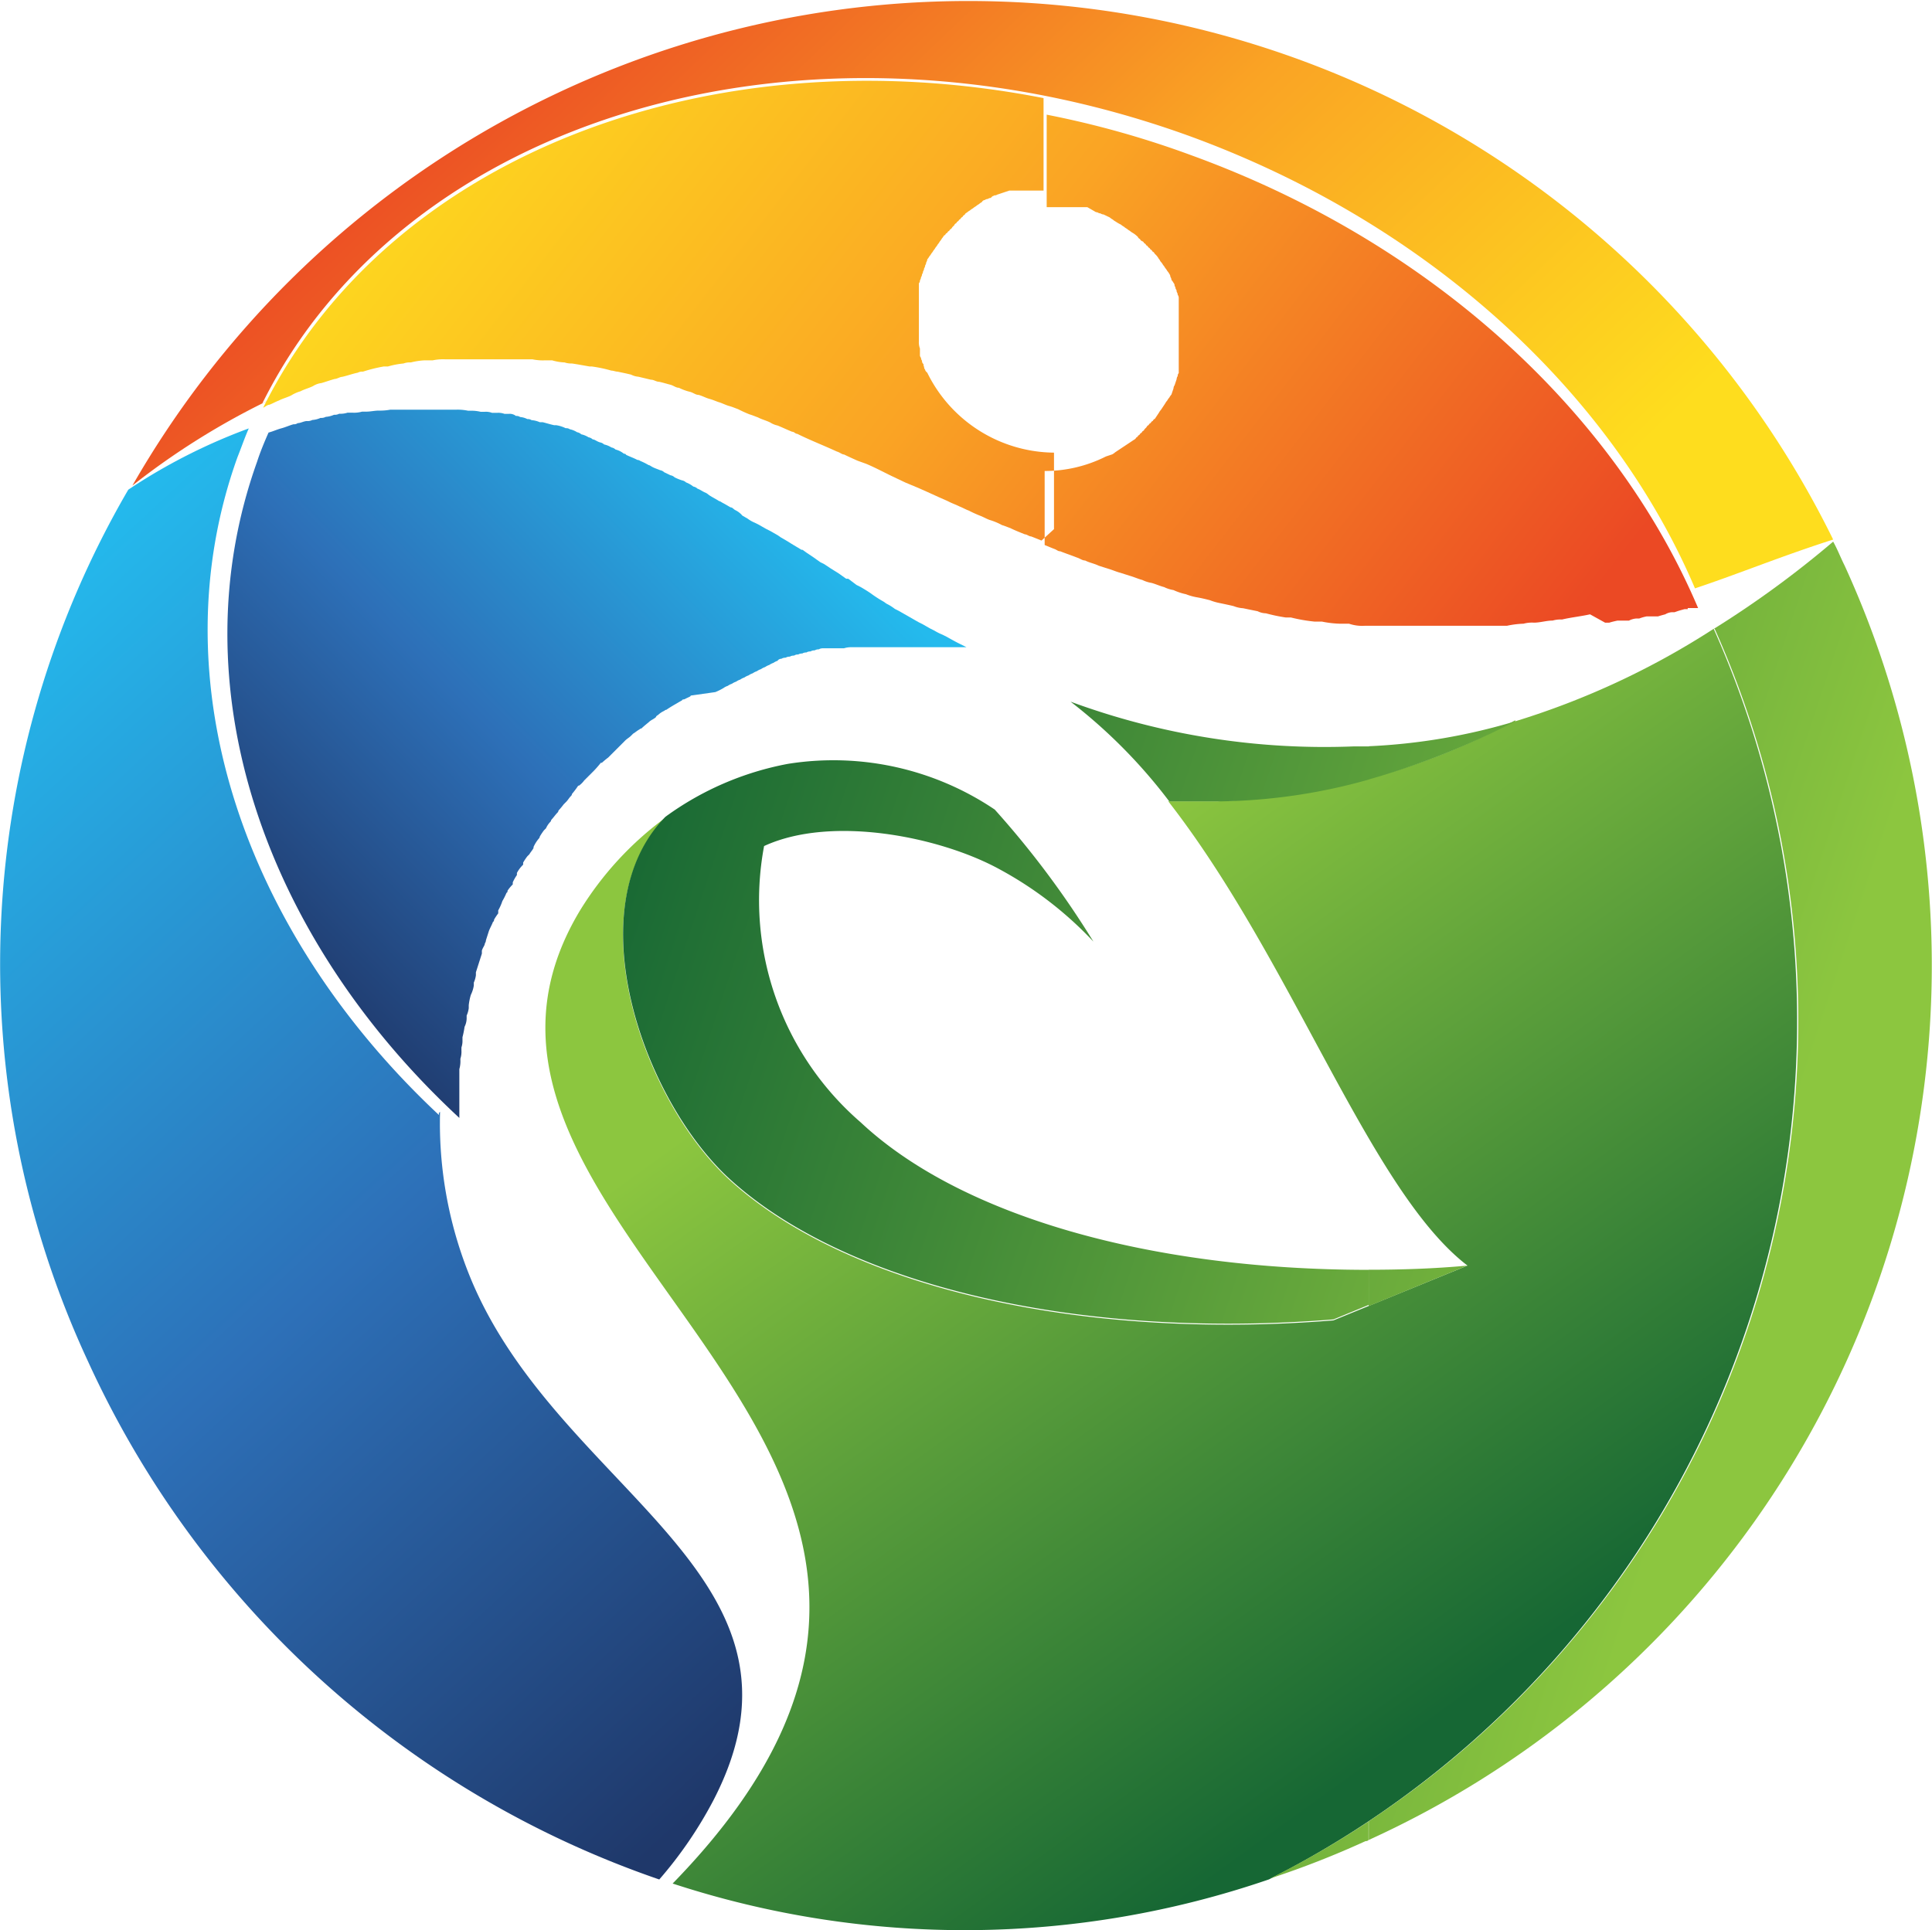
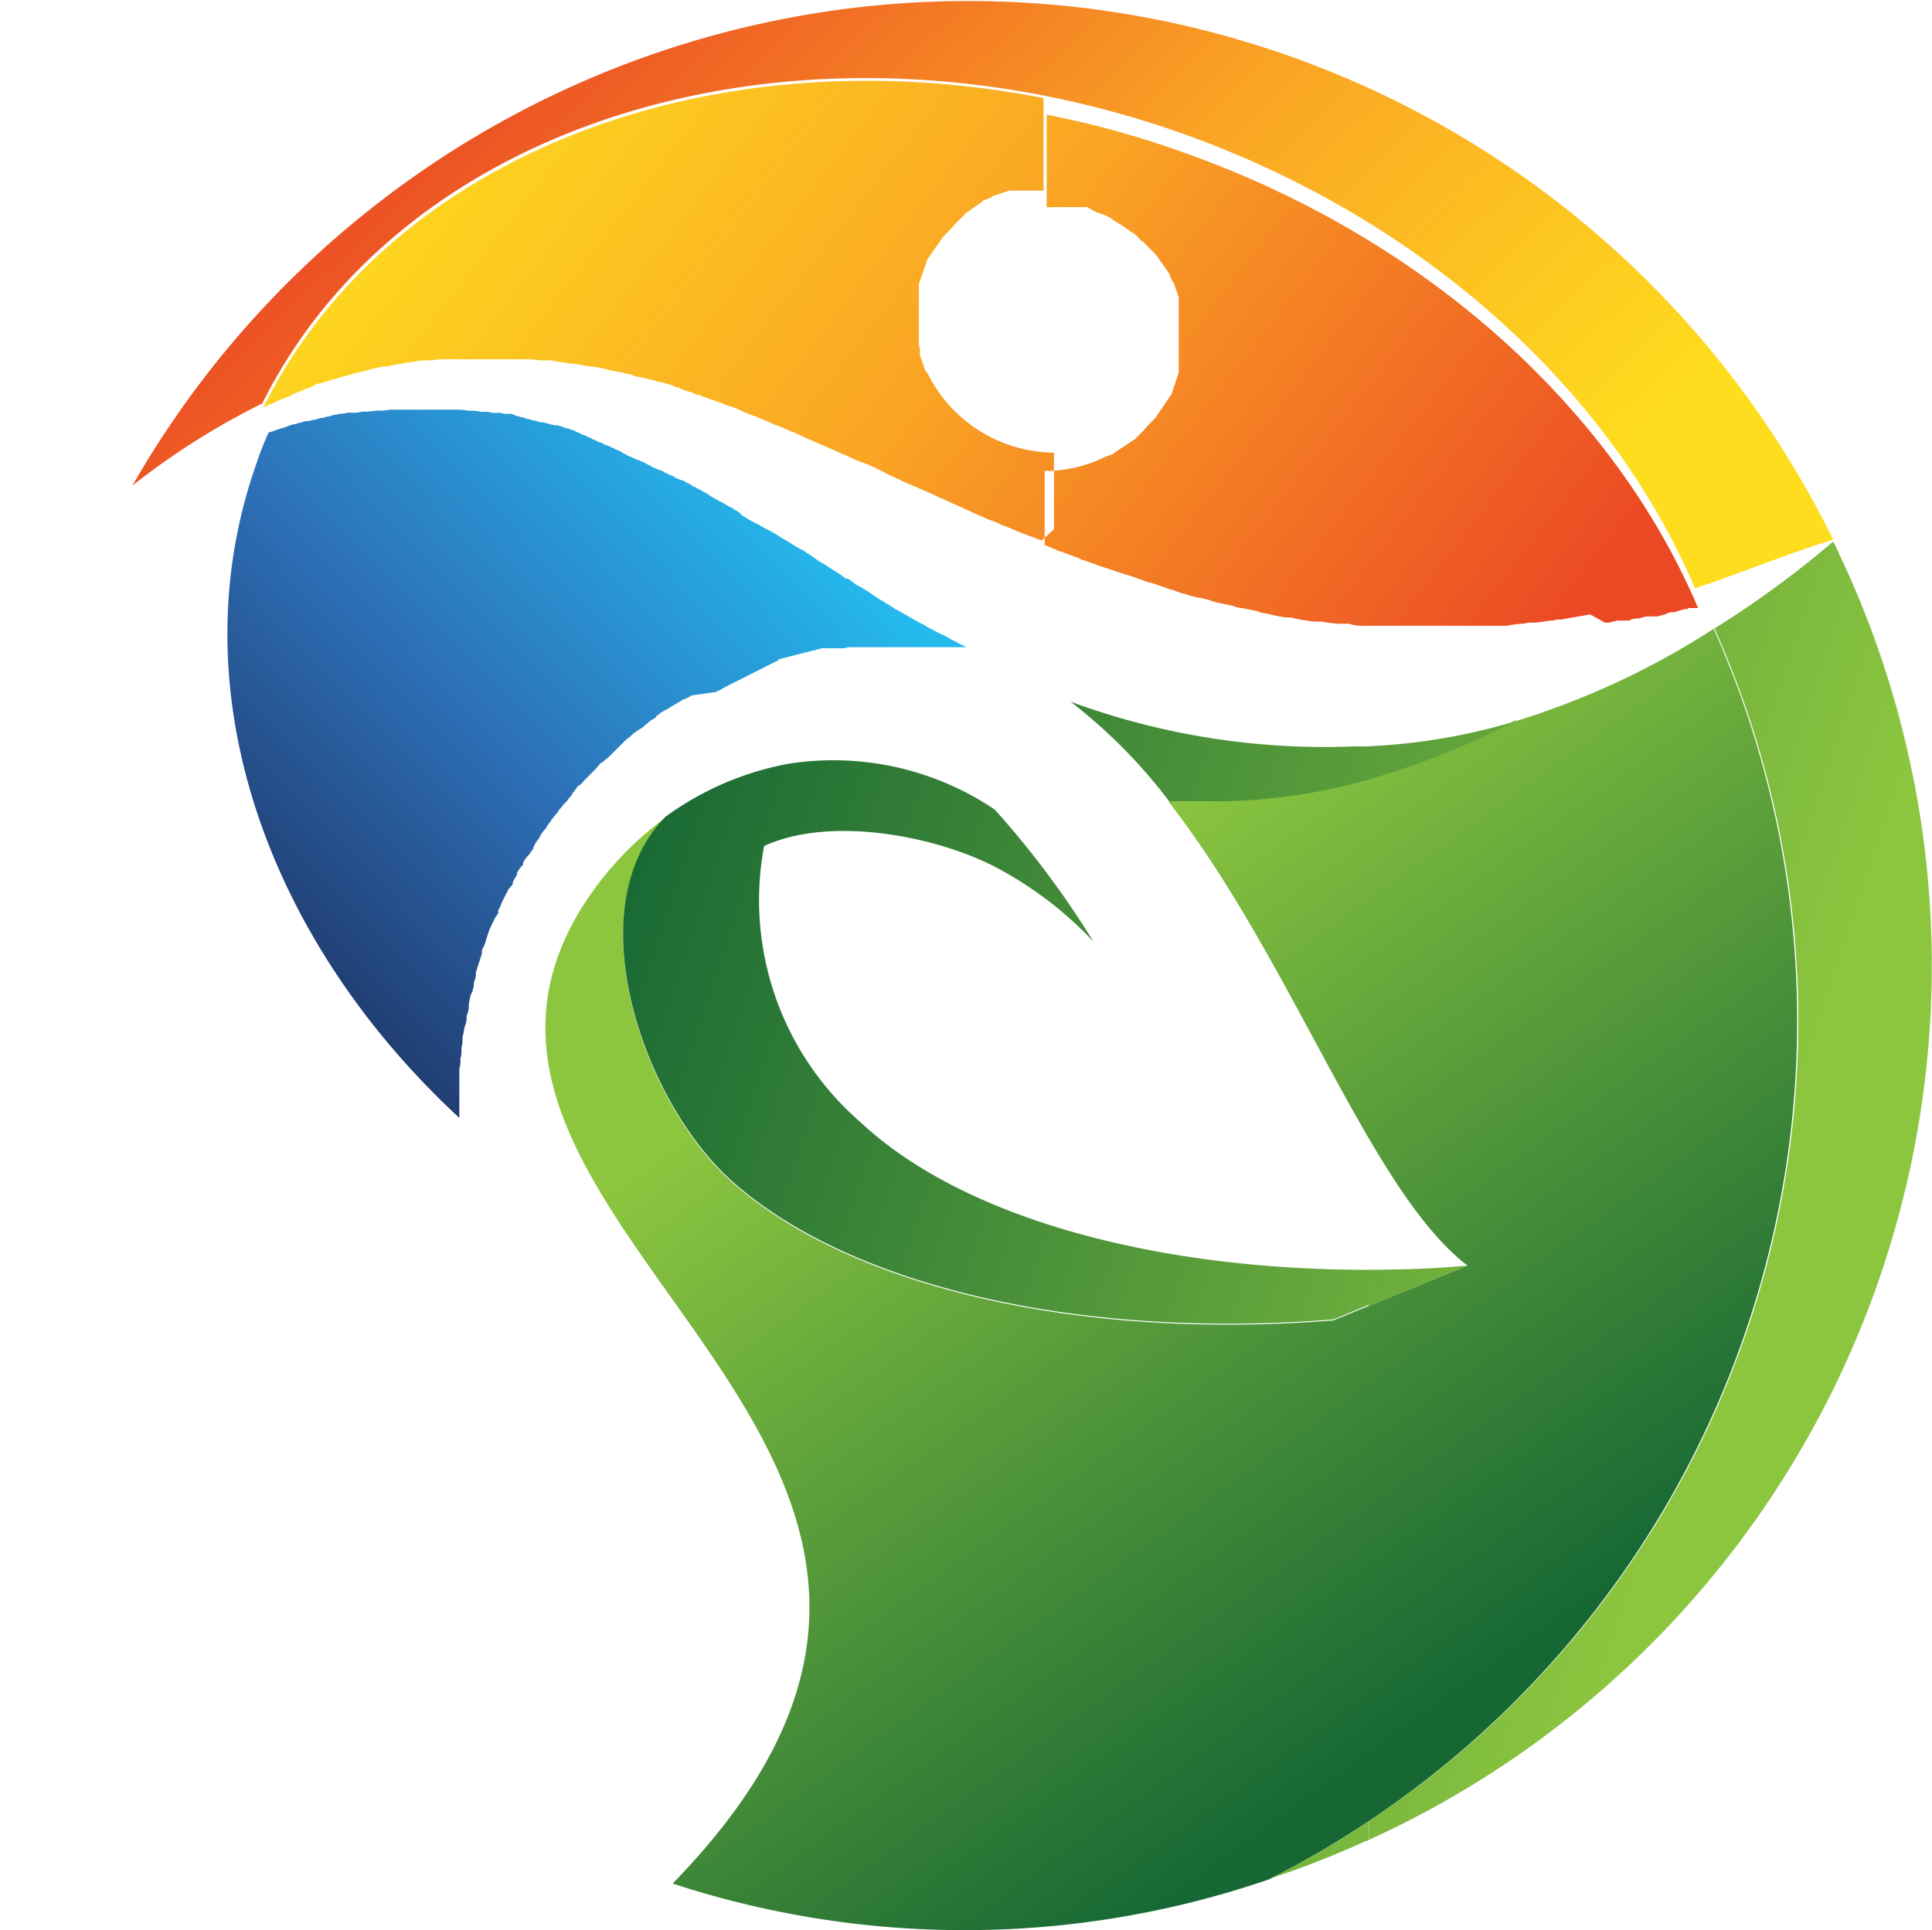
<svg xmlns="http://www.w3.org/2000/svg" xmlns:xlink="http://www.w3.org/1999/xlink" id="fav" width="64.735" height="64.69" viewBox="0 0 64.735 64.69">
  <defs>
    <linearGradient id="linear-gradient" x1="0.699" y1="1.029" x2="0.169" y2="0.03" gradientUnits="objectBoundingBox">
      <stop offset="0" stop-color="#1f386a" />
      <stop offset="0.47" stop-color="#2d70b8" />
      <stop offset="1" stop-color="#24baed" />
    </linearGradient>
    <linearGradient id="linear-gradient-2" x1="-0.008" y1="0.656" x2="0.699" y2="0.035" xlink:href="#linear-gradient" />
    <linearGradient id="linear-gradient-3" x1="0.093" y1="0.35" x2="0.929" y2="0.656" gradientUnits="objectBoundingBox">
      <stop offset="0" stop-color="#eb4924" />
      <stop offset="0.52" stop-color="#faa424" />
      <stop offset="1" stop-color="#fedd1e" />
    </linearGradient>
    <linearGradient id="linear-gradient-4" x1="1.025" y1="0.628" x2="0.022" y2="0.308" xlink:href="#linear-gradient-3" />
    <linearGradient id="linear-gradient-5" x1="0.777" y1="0.814" x2="0.356" y2="0.275" gradientUnits="objectBoundingBox">
      <stop offset="0" stop-color="#166734" />
      <stop offset="1" stop-color="#8cc63f" />
    </linearGradient>
    <linearGradient id="linear-gradient-6" x1="0.01" y1="0.274" x2="0.857" y2="0.548" xlink:href="#linear-gradient-5" />
  </defs>
-   <path id="Path_1" data-name="Path 1" d="M61.6,27.036a13.649,13.649,0,0,0,1.079,5.709c3.029,7.1,11.975,9.852,8.076,17.371a13.809,13.809,0,0,1-1.81,2.646A32.738,32.738,0,0,1,49.8,35.39,31.579,31.579,0,0,1,51.153,6.184,19.237,19.237,0,0,1,55.191,4.13c-.139.313-.244.627-.383.975-2.68,7.484.209,15.909,6.753,22.035v-.07h0Z" transform="translate(-46.855 10.228)" fill-rule="evenodd" fill="url(#linear-gradient)" />
  <path id="Path_2" data-name="Path 2" d="M64.626,13.523s-.07,0-.07.035l-.209.1s-.07,0-.07.035c-.07.035-.174.1-.244.139h0s-.174.1-.278.174a.108.108,0,0,0-.07.035.728.728,0,0,0-.209.139s-.07.035-.07.07c-.07.07-.174.1-.244.174h0s-.174.139-.244.209a.108.108,0,0,0-.07.035c-.07.035-.139.1-.209.139l-.07.07c-.07.07-.139.1-.209.174h0l-.244.244-.07.07-.174.174-.07.07a2.564,2.564,0,0,0-.209.174h-.035s-.139.174-.244.278l-.07.07-.174.174-.07.07a.784.784,0,0,1-.174.174H60.8a2.775,2.775,0,0,1-.209.278.108.108,0,0,1-.035.07c-.07.07-.1.139-.174.209l-.07.07a2.563,2.563,0,0,1-.174.209.108.108,0,0,1-.035.07c-.07.07-.139.174-.209.244a.108.108,0,0,1-.035.07.729.729,0,0,0-.139.209l-.07.07a2.064,2.064,0,0,0-.139.209.108.108,0,0,1-.035.07,1.221,1.221,0,0,0-.174.278v.035c-.035.07-.1.139-.139.209l-.07.07a2.063,2.063,0,0,0-.139.209v.07a1.109,1.109,0,0,0-.209.278v.07a1.514,1.514,0,0,0-.139.244v.07a1.325,1.325,0,0,0-.174.209s0,.07-.035.07a2.064,2.064,0,0,1-.139.278h0a1.717,1.717,0,0,1-.139.313v.1a2.065,2.065,0,0,0-.139.209s0,.07-.035.07c-.035.1-.1.209-.139.313h0l-.1.313a.172.172,0,0,1-.035.1c0,.07-.07.139-.1.244v.1l-.1.313h0l-.1.313v.1a.886.886,0,0,1-.07.244v.1a1.106,1.106,0,0,1-.1.313h0a1.959,1.959,0,0,0-.07.348v.1a.885.885,0,0,1-.07.244v.1a.656.656,0,0,1-.07.278h0a2.915,2.915,0,0,1-.07.348v.1a.68.68,0,0,1-.035.244v.1a.767.767,0,0,1-.035.278v.035a.964.964,0,0,1-.035.313v1.636C50.249,21.6,47.359,13.175,50.04,5.691c.1-.313.244-.661.383-.975.139-.035.278-.1.418-.139h0c.139-.035.278-.1.418-.139A.209.209,0,0,0,51.4,4.4c.1,0,.209-.07.313-.07a.314.314,0,0,0,.174-.035.819.819,0,0,0,.278-.07.314.314,0,0,0,.174-.035.819.819,0,0,0,.278-.07.314.314,0,0,0,.174-.035.767.767,0,0,0,.278-.035h.174a.964.964,0,0,0,.313-.035H53.7c.139,0,.278-.035.418-.035h0A1.874,1.874,0,0,0,54.5,3.95h2.193a1.7,1.7,0,0,1,.418.035h.07a1.306,1.306,0,0,1,.348.035h.139a.592.592,0,0,1,.244.035h.174a.592.592,0,0,1,.244.035h.139a.331.331,0,0,1,.244.07.209.209,0,0,1,.139.035.645.645,0,0,1,.244.07.209.209,0,0,1,.139.035.819.819,0,0,1,.278.07h.1c.139.035.244.07.383.1h.07a1.106,1.106,0,0,1,.313.1.209.209,0,0,1,.139.035.737.737,0,0,1,.244.1.264.264,0,0,1,.139.07.737.737,0,0,1,.244.1.264.264,0,0,1,.139.07c.07,0,.139.07.244.1a.264.264,0,0,1,.139.07.737.737,0,0,1,.244.1.264.264,0,0,1,.139.07.7.7,0,0,1,.278.139s.07,0,.07.035c.139.07.244.1.383.174a.172.172,0,0,1,.1.035,2.068,2.068,0,0,1,.278.139c.035,0,.07.035.139.07s.174.07.244.1a.264.264,0,0,1,.139.07l.209.1a.264.264,0,0,1,.139.07,1.7,1.7,0,0,0,.244.1.264.264,0,0,1,.139.07.873.873,0,0,1,.244.139.264.264,0,0,1,.139.07c.1.035.174.1.278.139a.5.5,0,0,1,.1.07c.1.07.244.139.348.209.035,0,.07.035.139.07s.174.1.244.139c.07,0,.1.07.174.1A.728.728,0,0,1,66.3,7.5l.174.1a1.12,1.12,0,0,0,.244.139l.139.07s.174.1.244.139l.139.07s.174.1.244.139l.1.07s.244.139.348.209h0l.348.209h.035l.139.1.209.139h0l.244.174.139.07.209.139h0l.278.174.244.174h.07l.278.209.139.07s.244.139.383.244h0a4.01,4.01,0,0,0,.383.244l.1.07a1.551,1.551,0,0,1,.278.174l.139.07s.174.1.244.139l.174.1s.174.1.244.139l.139.07s.174.1.244.139l.139.07a1.936,1.936,0,0,0,.278.139l.139.07s.244.139.383.209l.278.139H69.952a.784.784,0,0,0-.244.035h-.7s-.1,0-.139.035h0s-.1,0-.139.035h0s-.1,0-.139.035h0s-.1,0-.139.035h0s-.1,0-.139.035h0s-.1,0-.139.035a.209.209,0,0,0-.139.035h0s-.1,0-.139.035h0s-.1,0-.139.035h0s-.1,0-.139.035h0s-.1,0-.139.07h0a.5.5,0,0,0-.139.07h0a.5.5,0,0,0-.139.07h0a.5.5,0,0,0-.139.07h0a.5.5,0,0,0-.139.07h0a.5.5,0,0,0-.139.07h0a.5.5,0,0,0-.139.07h0a.5.5,0,0,0-.139.07h0a.5.5,0,0,0-.139.07h0a.5.5,0,0,0-.139.07h0a.5.5,0,0,0-.139.07h0a.5.5,0,0,0-.139.07h0a.5.5,0,0,0-.139.07h0a.5.5,0,0,0-.139.07h0a1.935,1.935,0,0,1-.278.139Z" transform="translate(-41.425 9.781)" fill-rule="evenodd" fill="url(#linear-gradient-2)" />
  <path id="Path_3" data-name="Path 3" d="M52.69,13.423a24.927,24.927,0,0,0-4.56,2.855,32.28,32.28,0,0,1,56.986,1.81c-1.741.557-3.168,1.149-4.63,1.636C97.736,13.249,91.644,7.506,83.5,4.547,70.653-.083,57.25,3.92,52.481,13.528l.209-.1Z" transform="translate(-43.693 -0.005)" fill-rule="evenodd" fill="url(#linear-gradient-3)" />
  <path id="Path_4" data-name="Path 4" d="M93.844,18.665c-.313.07-.627.1-.94.174a.964.964,0,0,0-.313.035c-.209,0-.418.07-.627.07a1.073,1.073,0,0,0-.348.035,3.047,3.047,0,0,0-.557.07H86.29a1.353,1.353,0,0,1-.522-.07h-.313a3.429,3.429,0,0,1-.592-.07h-.244a5.472,5.472,0,0,1-.8-.139h-.174a5.656,5.656,0,0,1-.661-.139.656.656,0,0,1-.278-.07c-.174-.035-.348-.07-.487-.1a1.017,1.017,0,0,1-.313-.07c-.139-.035-.313-.07-.453-.1a1.876,1.876,0,0,1-.348-.1c-.139-.035-.278-.07-.453-.1a1.875,1.875,0,0,1-.348-.1,1.963,1.963,0,0,1-.418-.139,1.106,1.106,0,0,1-.313-.1c-.139-.035-.278-.1-.418-.139a1.106,1.106,0,0,1-.313-.1c-.139-.035-.278-.1-.418-.139l-.313-.1c-.139-.035-.279-.1-.418-.139l-.313-.1c-.139-.07-.313-.1-.453-.174-.1,0-.174-.07-.278-.1-.174-.07-.383-.139-.557-.209-.07,0-.1-.035-.174-.07-.1-.035-.244-.1-.348-.139V13.861a4.547,4.547,0,0,0,2.054-.487,3652.418,3652.418,0,0,1,.209-.07h0a.5.5,0,0,0,.1-.07h0a19852.782,19852.782,0,0,1,.209-.139,3722.023,3722.023,0,0,1,.209-.139,5955.041,5955.041,0,0,0,.209-.139h0s.07-.035.07-.07h0s.07-.035.07-.07c0,0,.07-.035.07-.07h0s.07-.035.07-.07h0s.07-.035.07-.07h0l.07-.07s.035-.07.07-.07c0,0,.035-.07.07-.07,0,0,.035-.07.07-.07h0s.035-.07.07-.07h0a2977.981,2977.981,0,0,0,.139-.209h0a.5.5,0,0,1,.07-.1h0a2707.222,2707.222,0,0,0,.139-.209h0a.5.5,0,0,1,.07-.1h0a.5.5,0,0,1,.07-.1h0a.5.5,0,0,1,.07-.1h0a558.077,558.077,0,0,1,.07-.209.172.172,0,0,1,.035-.1h0a1674.23,1674.23,0,0,0,.07-.209h0a.172.172,0,0,1,.035-.1.128.128,0,0,1,.035-.1v-.209h0v-.209h0V9.719h0v-.1h0v-.1h0V9.2h0V8.883h0v-.1h0v-.1h0v-.1h0V8.256h0v-.1h0v-.1h0a.172.172,0,0,0-.035-.1h0a.172.172,0,0,0-.035-.1.128.128,0,0,0-.035-.1h0a.172.172,0,0,0-.035-.1.128.128,0,0,0-.035-.1h0a.5.5,0,0,0-.07-.1h0a.172.172,0,0,0-.035-.1h0a.172.172,0,0,0-.035-.1h0a.5.5,0,0,0-.07-.1h0a.5.5,0,0,0-.07-.1h0a.5.5,0,0,0-.07-.1.5.5,0,0,0-.07-.1c-.035-.035-.035-.07-.07-.1a.611.611,0,0,0-.139-.174h0s-.035-.07-.07-.07h0s-.035-.07-.07-.07h0s-.035-.07-.07-.07c0,0-.035-.07-.07-.07h0s-.035-.07-.07-.07h0s-.035-.07-.07-.07h0s-.07-.035-.07-.07h0s-.07-.035-.07-.07h0a.952.952,0,0,0-.174-.139.5.5,0,0,1-.1-.07h0a.5.5,0,0,1-.1-.07h0a.5.5,0,0,1-.1-.07h0a.5.5,0,0,1-.1-.07h0a1.117,1.117,0,0,1-.174-.1h0a.5.5,0,0,1-.1-.07h0a.5.5,0,0,1-.1-.07l-.209-.1h0a.172.172,0,0,1-.1-.035h0a.172.172,0,0,1-.1-.035h0a.172.172,0,0,1-.1-.035A13393.641,13393.641,0,0,1,77,5.019H75.638v-3.1a31.445,31.445,0,0,1,4.839,1.358c8.146,2.959,14.238,8.7,16.988,15.178h-.348v.035h-.1s-.139.035-.244.07h0l-.1.035h-.1a.5.5,0,0,0-.209.07h0s-.139.035-.244.07h-.383a1.419,1.419,0,0,0-.244.07h-.1a.645.645,0,0,0-.244.07h-.383s-.174.035-.278.07h-.139Zm-18.38-2.472s-.244-.1-.348-.139c-.07,0-.139-.07-.209-.07-.174-.07-.348-.139-.487-.209-.1-.035-.174-.07-.278-.1a2.13,2.13,0,0,0-.418-.174c-.1-.035-.209-.1-.313-.139a4.082,4.082,0,0,1-.383-.174c-.1-.035-.209-.1-.313-.139-.139-.07-.244-.1-.383-.174l-.313-.139-.383-.174-.313-.139-.418-.174L70.381,14l-.348-.174s-.278-.139-.453-.209l-.278-.1s-.313-.139-.453-.209c-.07,0-.139-.07-.244-.1-.453-.209-.905-.383-1.323-.592-.07,0-.1-.07-.174-.07-.174-.07-.313-.139-.487-.209a.737.737,0,0,1-.244-.1c-.139-.07-.278-.1-.418-.174-.1-.035-.174-.07-.278-.1a4.084,4.084,0,0,1-.383-.174c-.1-.035-.174-.07-.278-.1-.139-.035-.244-.1-.383-.139-.1-.035-.174-.07-.278-.1-.139-.035-.244-.1-.383-.139-.1,0-.174-.07-.278-.1a1.7,1.7,0,0,1-.383-.139c-.1,0-.174-.07-.278-.1-.139-.035-.244-.07-.383-.1-.1,0-.174-.07-.278-.07l-.418-.1a.645.645,0,0,1-.244-.07c-.139-.035-.313-.07-.453-.1-.07,0-.139-.035-.209-.035a4.477,4.477,0,0,0-.661-.139h-.07c-.209-.035-.383-.07-.592-.1a.68.68,0,0,1-.244-.035,1.747,1.747,0,0,1-.418-.07h-.244a1.7,1.7,0,0,1-.418-.035H55.482a1.7,1.7,0,0,0-.418.035h-.279a2.4,2.4,0,0,0-.453.07.592.592,0,0,0-.244.035,2.775,2.775,0,0,0-.522.1h-.139a5.089,5.089,0,0,0-.7.174.314.314,0,0,0-.174.035c-.174.035-.348.1-.522.139-.07,0-.174.07-.244.07-.139.035-.313.1-.453.139a.665.665,0,0,0-.278.1c-.139.07-.278.1-.418.174a1.236,1.236,0,0,0-.313.139c-.139.07-.278.1-.418.174-.1.035-.209.1-.313.139-.07,0-.139.07-.209.1C53.567,3.313,64.324-.829,75.533,1.364v3.1H74.384a26787.338,26787.338,0,0,1-.209.07,6180.841,6180.841,0,0,1-.209.07c-.035.035-.07,0-.1.035-.035,0-.07.035-.1.07a.172.172,0,0,0-.1.035.172.172,0,0,0-.1.035.124.124,0,0,0-.1.07.5.5,0,0,0-.1.07.5.5,0,0,0-.1.07.5.5,0,0,0-.1.07.5.5,0,0,0-.1.07.5.5,0,0,0-.1.07h0s-.07.035-.07.07c0,0-.07.035-.07.07h0s-.07.035-.07.07c0,0-.07.035-.07.07h0s-.07.035-.07.07h0s-.07.035-.07.07h0l-.07.07h0s-.035.07-.07.07h0s-.035.07-.07.07h0s-.035.07-.07.07c0,0-.035.07-.07.07a.5.5,0,0,1-.07.1.5.5,0,0,1-.07.1.5.5,0,0,1-.07.1.5.5,0,0,1-.07.1.5.5,0,0,1-.07.1h0a.5.5,0,0,1-.07.1.5.5,0,0,1-.07.1h0a.5.5,0,0,1-.07.1h0a.172.172,0,0,1-.035.1h0a.172.172,0,0,1-.035.1.172.172,0,0,1-.035.1h0a.172.172,0,0,1-.035.1h0a.172.172,0,0,1-.035.1h0a.172.172,0,0,1-.035.1h0a.172.172,0,0,1-.035.1.128.128,0,0,1-.035.1h0v.1h0v.1h0v.1h0v.1h0v.209h0v.1h0v.1h0v.1h0v.1h0v.1h0v.313h0v.522a.592.592,0,0,0,.035.244v.209a.128.128,0,0,0,.035.1h0a.172.172,0,0,0,.035.1.128.128,0,0,0,.035.1c.035.035,0,.07.035.1a.128.128,0,0,0,.035.1c0,.035.035.07.07.1a4.779,4.779,0,0,0,4.247,2.68V15.81Z" transform="translate(-40.567 1.924)" fill-rule="evenodd" fill="url(#linear-gradient-4)" />
  <path id="Path_5" data-name="Path 5" d="M84.6,9.158a26.586,26.586,0,0,0,6.649-3.1,32.25,32.25,0,0,1-14.9,41.913,31.411,31.411,0,0,1-19.982.139c14.168-14.551-9.643-21.757-3.1-32.618a10.994,10.994,0,0,1,2.855-3.1c-2.959,3.029-.8,9.329,2.054,12.045,3.829,3.586,11.592,5.5,20.33,4.8L83,27.4c-3.272-2.506-5.848-10.2-10.026-15.561h1.671A22.639,22.639,0,0,0,84.6,9.123Z" transform="translate(-33.829 15.016)" fill-rule="evenodd" fill="url(#linear-gradient-5)" />
  <path id="Path_6" data-name="Path 6" d="M89.429,8.144A32.2,32.2,0,0,1,77.837,48.107v.627A32.2,32.2,0,0,0,93.781,6.021c-.139-.278-.244-.557-.383-.8a33.41,33.41,0,0,1-4,2.924h0Zm-11.592,22.7V29.623c1.079,0,2.193-.035,3.307-.139l-3.307,1.358Zm0-17.649V12.078a20.141,20.141,0,0,0,4.908-.835A26.182,26.182,0,0,1,77.837,13.192Zm0,34.915a31.356,31.356,0,0,1-3.307,1.915,30.425,30.425,0,0,0,3.2-1.253.128.128,0,0,0,.1-.035v-.627h0Zm0-36.029v1.114a19.185,19.185,0,0,1-5.013.731H71.153a17.707,17.707,0,0,0-3.307-3.342,24.6,24.6,0,0,0,9.469,1.5h.557Zm0,17.545c-7.345,0-13.681-1.81-17.023-4.943a9.844,9.844,0,0,1-3.237-9.26c2.263-1.044,5.883-.313,7.867.766a12.373,12.373,0,0,1,3.168,2.437A30.471,30.471,0,0,0,65.305,14.2a9.671,9.671,0,0,0-6.927-1.532,10.124,10.124,0,0,0-4.108,1.775c-2.959,3.029-.8,9.329,2.054,12.045,3.829,3.586,11.592,5.5,20.33,4.8l1.184-.487V29.588Z" transform="translate(-31.975 12.932)" fill-rule="evenodd" fill="url(#linear-gradient-6)" />
</svg>